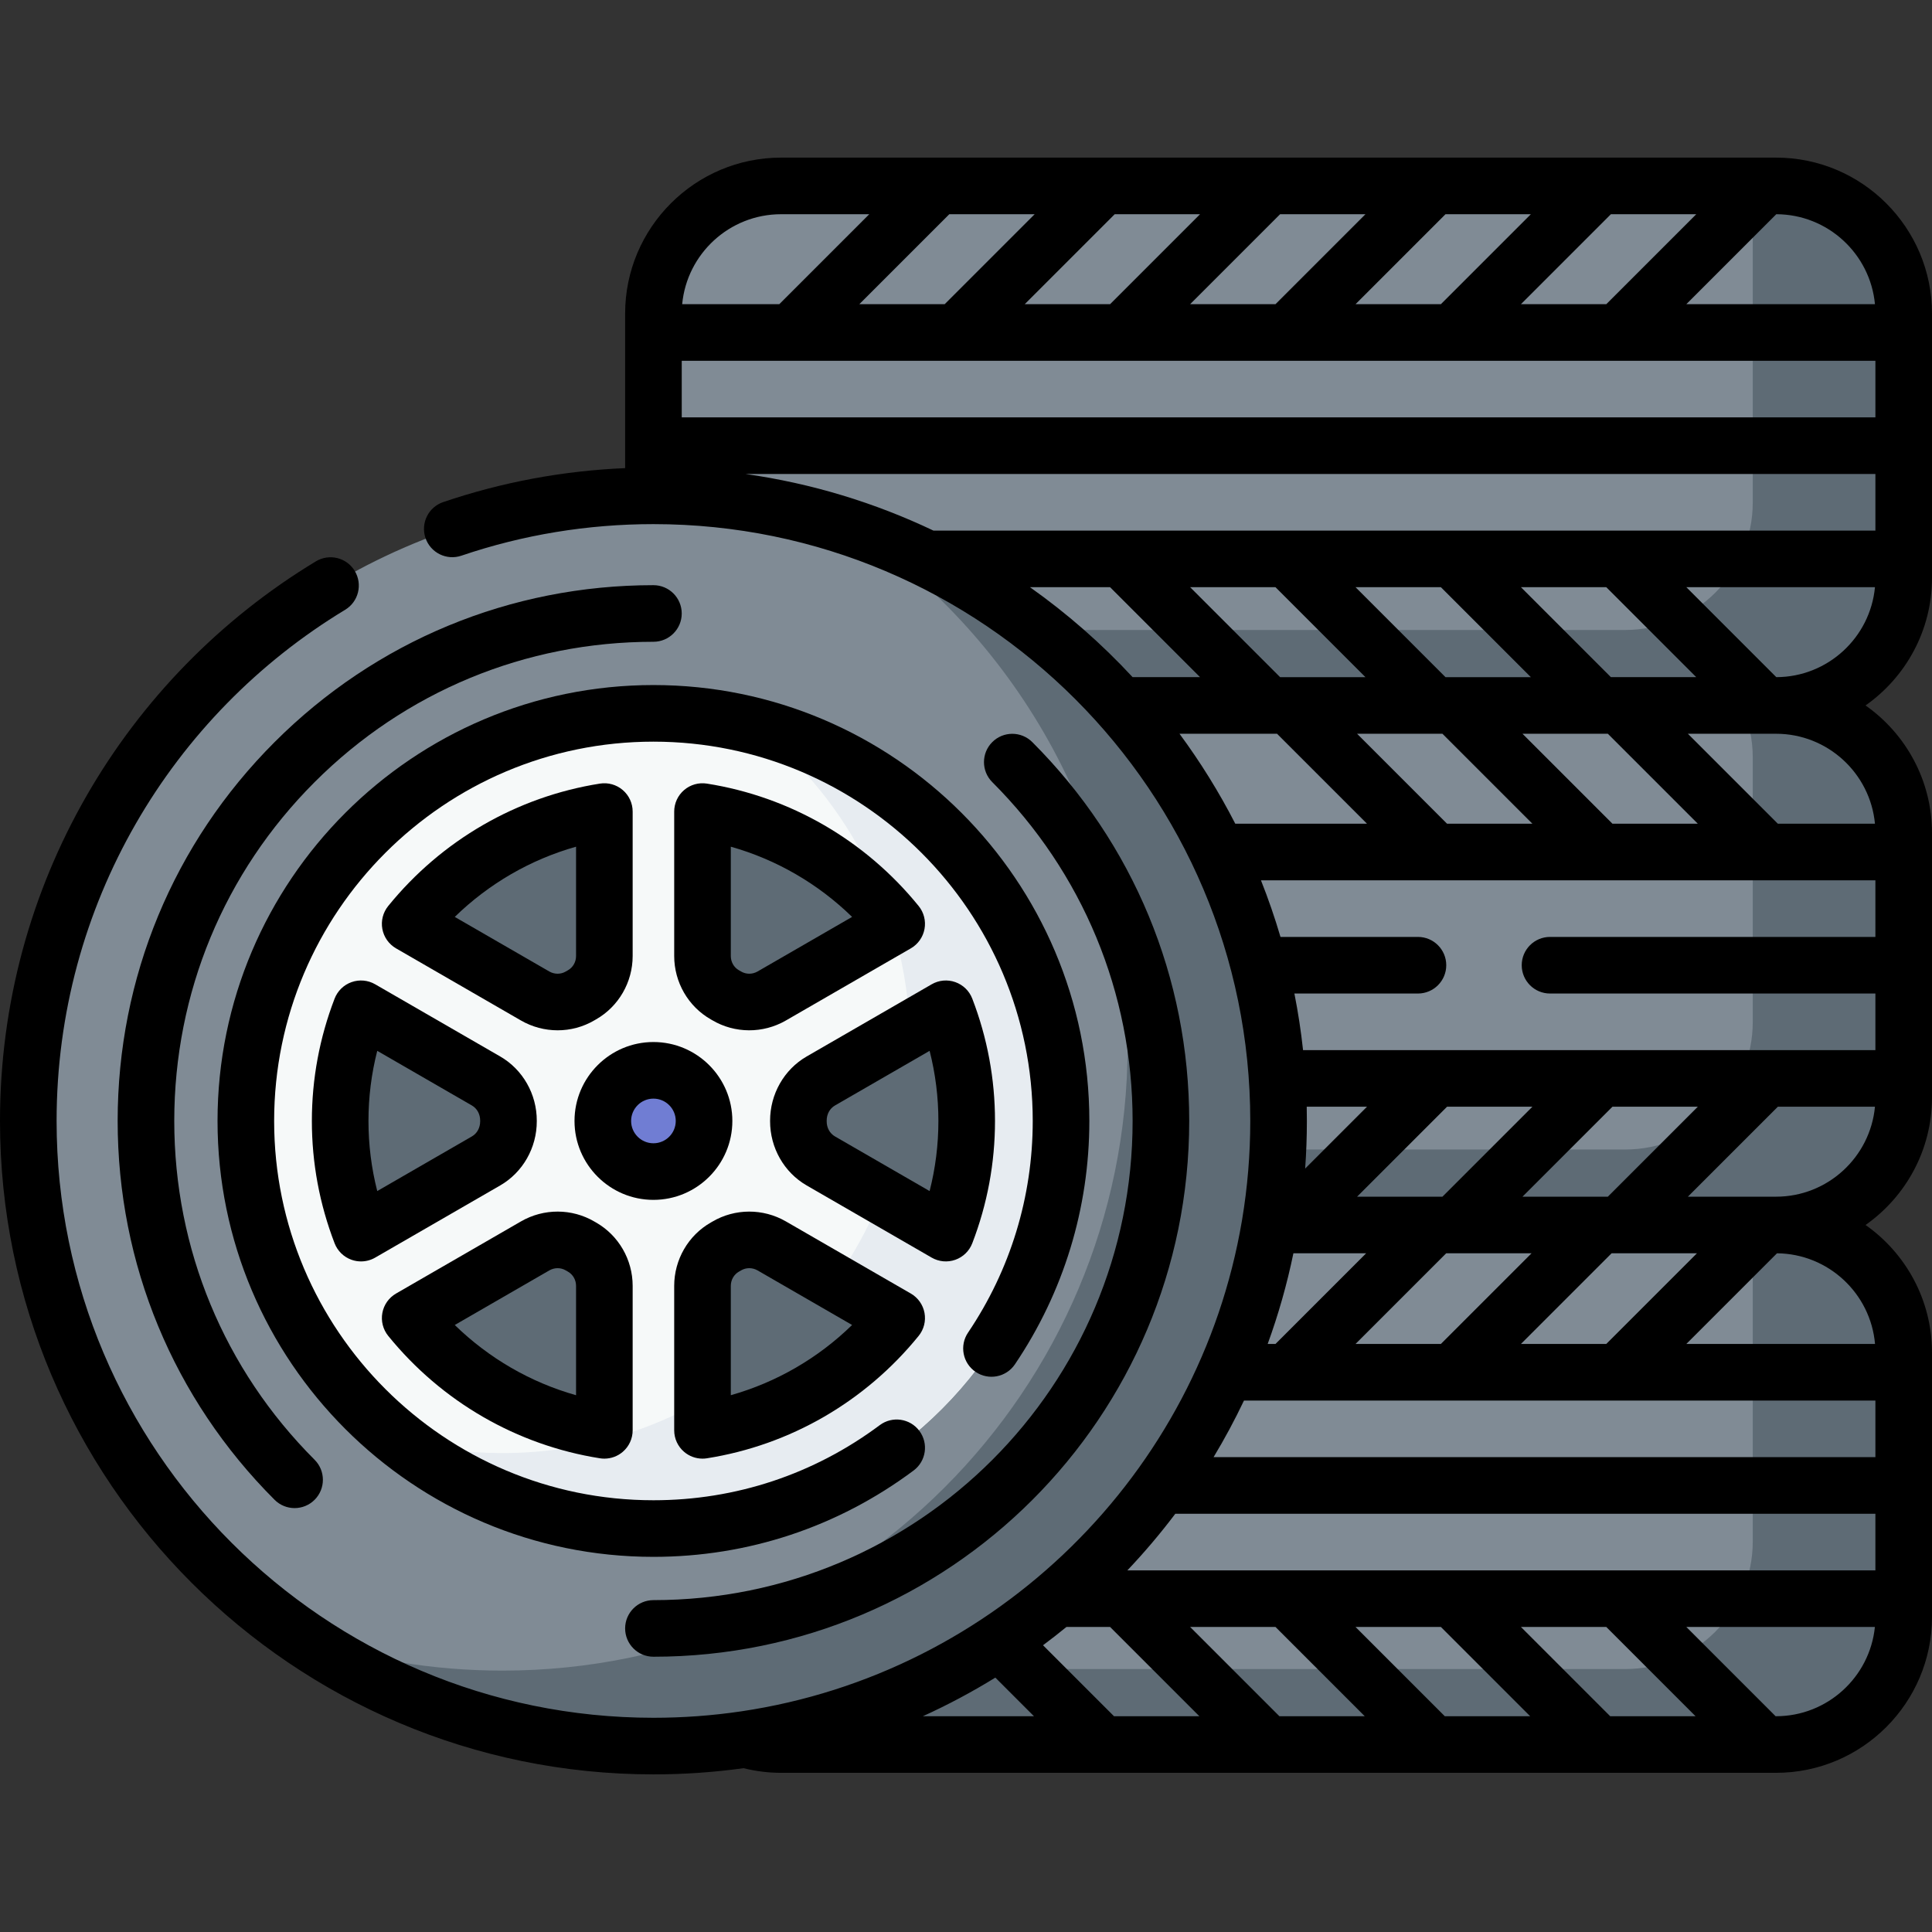
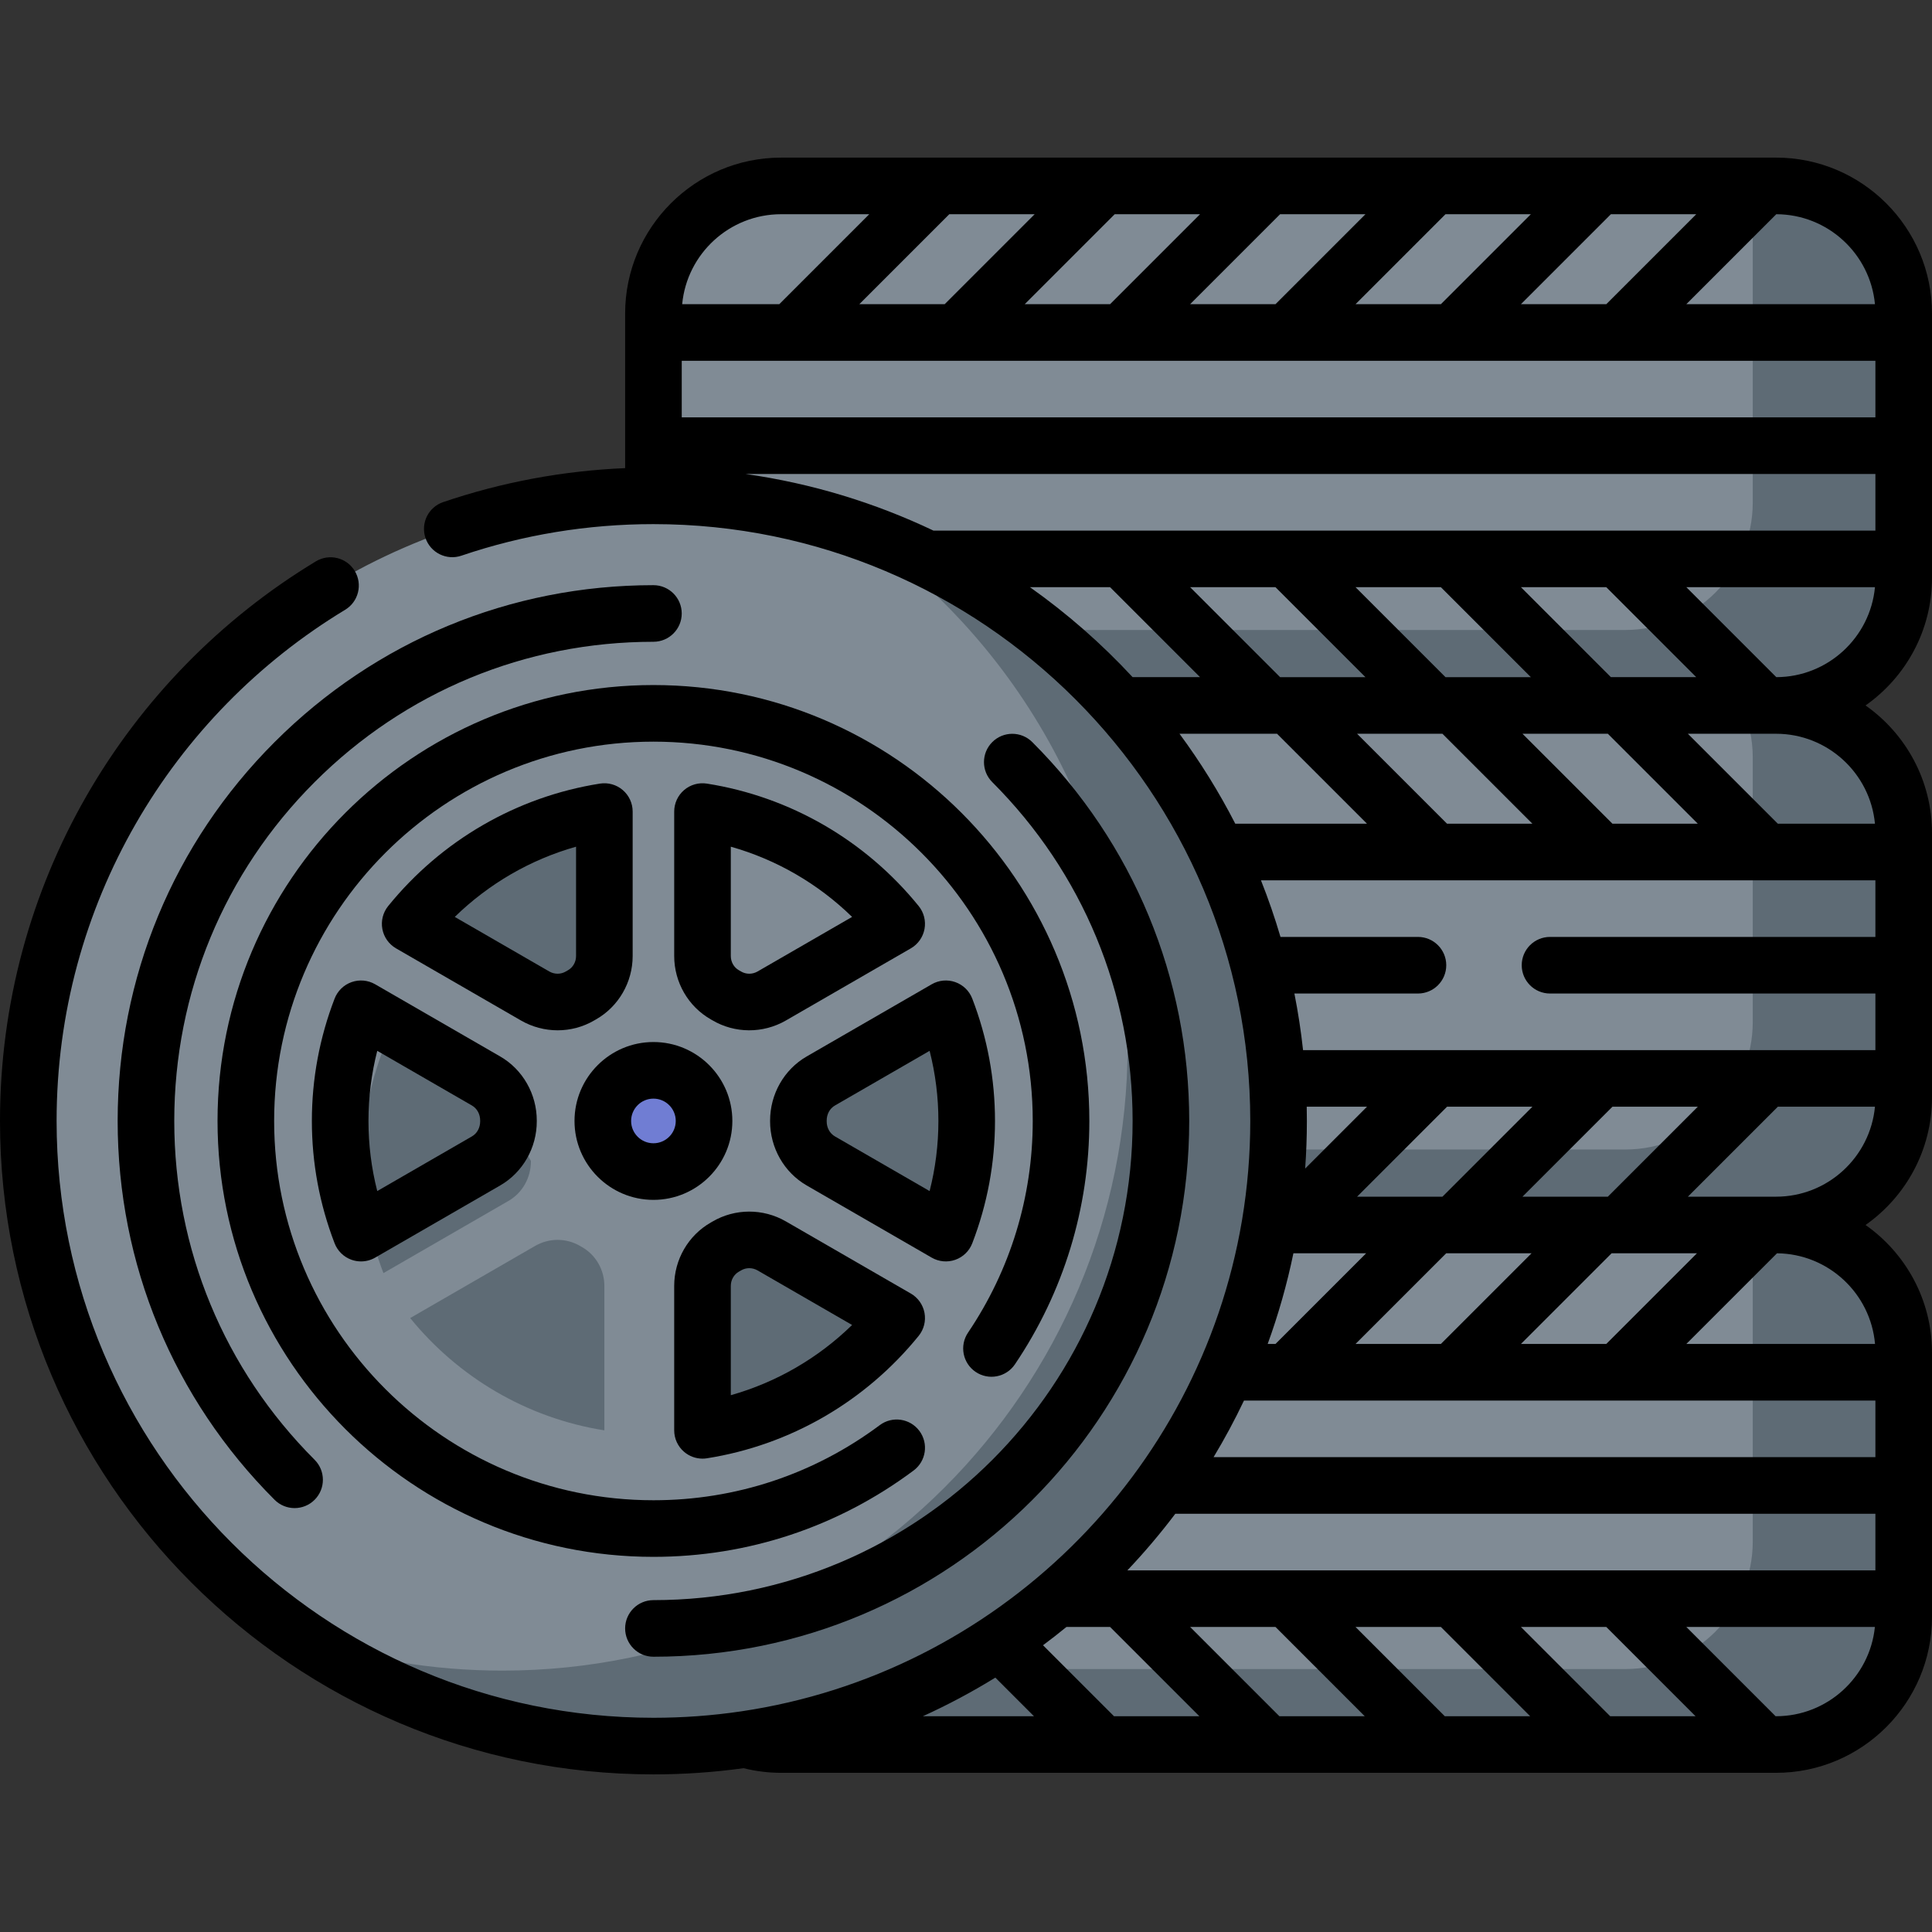
<svg xmlns="http://www.w3.org/2000/svg" id="Capa_1" height="512" viewBox="0 0 512 512" width="512">
  <rect x="0" y="0" width="512" height="512" fill="#333333" stroke="none" />
  <ellipse cx="173.167" cy="297.064" fill="#808b95" rx="165.667" ry="165.667" transform="matrix(.707 -.707 .707 .707 -159.336 209.455)" />
  <path d="m226.473 140.162c43.682 29.83 72.36 80.014 72.36 136.901 0 91.495-74.171 165.667-165.667 165.667-18.649 0-36.578-3.083-53.307-8.765 26.574 18.147 58.699 28.765 93.307 28.765 91.495 0 165.667-74.171 165.667-165.667 0-72.845-47.017-134.708-112.36-156.901z" fill="#5e6b75" />
-   <circle cx="173.167" cy="297.064" fill="#f6f9f9" r="108.018" />
-   <path d="m200.289 192.495c24.901 19.805 40.896 50.353 40.896 84.569 0 59.562-48.457 108.018-108.018 108.018-9.364 0-18.452-1.199-27.122-3.45 18.446 14.671 41.777 23.45 67.122 23.45 59.562 0 108.018-48.457 108.018-108.018 0-50.198-34.419-92.506-80.896-104.569z" fill="#e7ecf1" />
  <circle cx="173.167" cy="297.064" fill="#707dd3" r="13.415" />
  <g fill="#5e6b75">
    <path d="m160.162 253.353v-38.281c-20.669 3.266-38.818 14.187-51.459 29.758l33.112 19.117c3.689 2.13 8.245 2.142 11.917-.018.166-.097.332-.194.499-.289 3.688-2.096 5.931-6.045 5.931-10.287z" />
-     <path d="m204.518 263.947 33.112-19.117c-12.641-15.571-30.79-26.492-51.459-29.758v38.281c0 4.242 2.243 8.191 5.931 10.287.167.095.334.191.499.289 3.672 2.16 8.228 2.148 11.917.018z" />
-     <path d="m134.752 297.064c0-.023 0-.046 0-.07.008-4.33-2.196-8.361-5.946-10.526l-33.134-19.13c-3.555 9.236-5.524 19.252-5.524 29.725s1.969 20.489 5.524 29.725l33.133-19.13c3.75-2.165 5.954-6.196 5.946-10.526.001-.022.001-.045.001-.068z" />
+     <path d="m134.752 297.064l-33.134-19.13c-3.555 9.236-5.524 19.252-5.524 29.725s1.969 20.489 5.524 29.725l33.133-19.13c3.75-2.165 5.954-6.196 5.946-10.526.001-.022.001-.045.001-.068z" />
    <path d="m250.661 267.339-33.134 19.13c-3.75 2.165-5.954 6.196-5.946 10.526v.139c-.008 4.33 2.196 8.361 5.946 10.526l33.133 19.13c3.555-9.236 5.524-19.252 5.524-29.725s-1.968-20.491-5.523-29.726z" />
    <path d="m141.815 330.181-33.112 19.117c12.641 15.571 30.791 26.492 51.459 29.758v-38.281c0-4.242-2.243-8.191-5.931-10.287-.167-.095-.334-.191-.499-.289-3.672-2.16-8.228-2.148-11.917-.018z" />
    <path d="m186.171 340.775v38.281c20.669-3.266 38.818-14.187 51.459-29.757l-33.112-19.117c-3.689-2.13-8.245-2.142-11.916.018-.166.097-.332.194-.499.289-3.689 2.094-5.932 6.043-5.932 10.286z" />
  </g>
  <path d="m470.673 324.634h-134.136c-11.807 70.477-68.102 125.868-139.032 136.312 3.013.879 6.192 1.37 9.489 1.37h263.679c18.682 0 33.827-15.145 33.827-33.827v-70.028c0-18.682-15.145-33.827-33.827-33.827z" fill="#808b95" />
  <path d="m470.673 49.27h-263.679c-18.682 0-33.827 15.145-33.827 33.827v48.3c49.222 0 93.421 21.474 123.764 55.555h173.742c18.682 0 33.827-15.145 33.827-33.827v-70.028c0-18.682-15.145-33.827-33.827-33.827z" fill="#808b95" />
  <path d="m470.673 186.952h-173.742c26.06 29.27 41.902 67.838 41.902 110.112 0 9.395-.794 18.603-2.297 27.57h134.136c18.682 0 33.827-15.145 33.827-33.827v-70.028c.001-18.682-15.144-33.827-33.826-33.827z" fill="#808b95" />
  <path d="m470.673 324.634h-9.13c1.894 4.222 2.957 8.899 2.957 13.827v70.028c0 18.682-15.145 33.827-33.827 33.827h-177.799c-16.881 9.283-35.553 15.712-55.37 18.63 3.013.879 6.192 1.37 9.489 1.37h263.679c18.682 0 33.827-15.145 33.827-33.827v-70.028c.001-18.682-15.144-33.827-33.826-33.827z" fill="#5e6b75" />
  <path d="m470.673 49.27h-9.13c1.894 4.222 2.957 8.899 2.957 13.827v70.028c0 18.682-15.145 33.827-33.827 33.827h-154.975c7.649 6.037 14.759 12.729 21.233 20h173.742c18.682 0 33.827-15.145 33.827-33.827v-70.028c0-18.682-15.145-33.827-33.827-33.827z" fill="#5e6b75" />
  <path d="m470.673 186.952h-9.13c1.894 4.223 2.957 8.899 2.957 13.827v70.028c0 18.682-15.145 33.827-33.827 33.827h-92.017c-.309 6.78-1.023 13.455-2.12 20h134.136c18.682 0 33.827-15.145 33.827-33.827v-70.028c.001-18.682-15.144-33.827-33.826-33.827z" fill="#5e6b75" />
  <path d="m165.667 431.55c0 4.142 3.358 7.5 7.5 7.5 78.472 0 141.987-63.504 141.987-141.987 0-37.926-14.769-73.582-41.587-100.399-2.929-2.929-7.678-2.929-10.606 0-2.929 2.929-2.929 7.678 0 10.606 23.985 23.984 37.193 55.874 37.193 89.793 0 70.183-56.795 126.987-126.987 126.987-4.143 0-7.5 3.358-7.5 7.5z" />
  <path d="m173.167 155.077c-37.926 0-73.582 14.77-100.399 41.587-26.819 26.817-41.588 62.474-41.588 100.399 0 37.926 14.769 73.582 41.587 100.4 1.464 1.464 3.384 2.197 5.303 2.197s3.839-.732 5.303-2.197c2.929-2.929 2.929-7.678 0-10.606-23.985-23.985-37.193-55.874-37.193-89.793s13.208-65.809 37.193-89.793c23.984-23.985 55.874-37.194 89.793-37.194 4.142 0 7.5-3.358 7.5-7.5s-3.357-7.5-7.499-7.5z" />
  <path d="m173.167 181.545c-63.697 0-115.518 51.821-115.518 115.518s51.821 115.518 115.518 115.518c25.042 0 48.885-7.913 68.95-22.884 3.32-2.477 4.003-7.176 1.526-10.496s-7.176-4.003-10.496-1.526c-17.455 13.023-38.195 19.907-59.98 19.907-55.426 0-100.518-45.092-100.518-100.518s45.092-100.518 100.518-100.518 100.518 45.092 100.518 100.518c0 20.083-5.93 39.48-17.148 56.096-2.318 3.433-1.414 8.095 2.019 10.413 3.432 2.316 8.094 1.414 10.413-2.019 12.899-19.104 19.717-41.404 19.717-64.489-.001-63.698-51.823-115.52-115.519-115.52z" />
  <path d="m194.082 297.063c0-11.532-9.382-20.915-20.915-20.915-11.532 0-20.915 9.382-20.915 20.915s9.382 20.915 20.915 20.915c11.532.001 20.915-9.382 20.915-20.915zm-26.83 0c0-3.261 2.653-5.915 5.915-5.915s5.915 2.653 5.915 5.915-2.653 5.915-5.915 5.915c-3.262.001-5.915-2.653-5.915-5.915z" />
  <path d="m104.953 251.325 33.112 19.117c5.971 3.448 13.434 3.502 19.463-.046l.408-.236c5.999-3.409 9.725-9.849 9.725-16.808v-38.281c0-2.193-.96-4.277-2.628-5.702s-3.873-2.047-6.042-1.706c-22.027 3.48-41.955 15.001-56.111 32.439-1.384 1.705-1.951 3.93-1.553 6.089.4 2.16 1.725 4.036 3.626 5.134zm47.709-26.944v28.971c0 1.575-.818 3.018-2.137 3.767l-.597.345c-1.326.779-2.998.775-4.363-.013l-25.047-14.46c9.036-8.812 20.073-15.201 32.144-18.61z" />
  <path d="m188.797 270.392c5.934 3.492 13.394 3.559 19.471.05l33.112-19.117c1.901-1.098 3.227-2.974 3.625-5.133s-.169-4.385-1.553-6.089c-14.156-17.438-34.083-28.958-56.112-32.439-2.168-.343-4.375.281-6.042 1.706s-2.628 3.509-2.628 5.702v38.281c0 6.958 3.727 13.399 9.725 16.807zm4.874-46.01c12.072 3.408 23.108 9.797 32.144 18.609l-25.046 14.46c-1.366.789-3.038.792-4.37.009l-.591-.341c-1.318-.749-2.137-2.192-2.137-3.767z" />
  <path d="m93.172 260.268c-2.067.731-3.711 2.33-4.499 4.377-3.997 10.385-6.024 21.293-6.024 32.419s2.027 22.034 6.024 32.419c.788 2.047 2.432 3.646 4.499 4.377.812.287 1.658.429 2.5.429 1.302 0 2.597-.339 3.75-1.005l33.134-19.129c5.994-3.46 9.709-9.988 9.696-17.021v-.125c.014-7.047-3.702-13.575-9.696-17.035l-33.134-19.13c-1.898-1.097-4.182-1.308-6.25-.576zm31.884 32.695c1.378.796 2.199 2.297 2.196 4.031v.153c.003 1.719-.817 3.221-2.196 4.017l-25.081 14.48c-1.546-6.057-2.327-12.276-2.327-18.581 0-6.304.78-12.524 2.327-18.581z" />
  <path d="m253.161 333.859c2.067-.731 3.711-2.33 4.5-4.376 3.998-10.385 6.024-21.292 6.024-32.419 0-11.126-2.027-22.034-6.024-32.419-.788-2.047-2.432-3.646-4.499-4.377s-4.351-.521-6.25.576l-33.134 19.13c-5.994 3.46-9.709 9.988-9.696 17.043v.104c-.013 7.047 3.703 13.574 9.696 17.035l33.133 19.129c1.872 1.08 4.154 1.315 6.25.574zm-31.884-32.695c-1.378-.796-2.199-2.298-2.196-3.987v-.197c-.003-1.72.818-3.221 2.196-4.017l25.081-14.48c1.546 6.057 2.327 12.276 2.327 18.581s-.78 12.524-2.327 18.581z" />
-   <path d="m158.992 386.463c.39.062.781.092 1.17.092 1.773 0 3.504-.629 4.872-1.798 1.667-1.425 2.628-3.509 2.628-5.702v-38.281c0-6.958-3.727-13.398-9.73-16.811l-.397-.229c-5.974-3.514-13.434-3.533-19.469-.049l-33.112 19.117c-1.901 1.098-3.227 2.974-3.625 5.133s.169 4.385 1.553 6.089c14.155 17.439 34.083 28.959 56.11 32.439zm-13.427-49.787c1.365-.788 3.038-.792 4.355-.018.202.12.406.237.604.35 1.318.749 2.137 2.192 2.137 3.767v28.971c-12.071-3.408-23.107-9.797-32.143-18.609z" />
  <path d="m181.299 384.757c1.368 1.168 3.099 1.798 4.872 1.798.389 0 .781-.03 1.17-.092 22.028-3.481 41.955-15.001 56.111-32.438 1.384-1.705 1.951-3.93 1.553-6.089-.399-2.159-1.724-4.035-3.625-5.133l-33.112-19.117c-6.034-3.484-13.495-3.466-19.478.054l-.394.228c-6 3.409-9.726 9.85-9.726 16.808v38.281c.001 2.192.961 4.276 2.629 5.7zm12.372-43.983c0-1.574.819-3.017 2.132-3.764.204-.116.407-.233.601-.348.66-.388 1.404-.582 2.155-.582.758 0 1.522.198 2.209.595l25.046 14.46c-9.035 8.812-20.071 15.201-32.143 18.609z" />
  <path d="m470.673 41.77h-263.679c-22.788 0-41.327 18.54-41.327 41.328v40.96c-16.485.702-32.672 3.721-48.219 9.002-3.922 1.332-6.021 5.591-4.689 9.514 1.332 3.922 5.593 6.022 9.514 4.689 16.342-5.55 33.466-8.365 50.895-8.365 87.213 0 158.167 70.953 158.167 158.167 0 8.901-.74 17.633-2.16 26.137-.022.115-.042.231-.059.347-11.357 67.088-65.103 119.947-132.63 129.967-.059.008-.117.017-.176.026-7.556 1.113-15.283 1.689-23.143 1.689-87.214-.001-158.167-70.954-158.167-158.168 0-57.157 30.404-107.618 76.472-135.463 3.544-2.143 4.681-6.753 2.539-10.298-2.142-3.544-6.752-4.683-10.298-2.539-50.545 30.55-83.713 85.875-83.713 148.3 0 95.485 77.682 173.167 173.167 173.167 8.1 0 16.072-.56 23.879-1.641 3.274.814 6.613 1.227 9.948 1.227h263.679c22.788 0 41.327-18.54 41.327-41.327v-70.028c0-13.97-6.968-26.343-17.611-33.827 10.643-7.484 17.611-19.857 17.611-33.827v-70.028c0-13.97-6.968-26.343-17.611-33.827 10.643-7.484 17.611-19.857 17.611-33.827v-70.028c0-22.788-18.539-41.327-41.327-41.327zm26.327 206.523h-86.228c-4.142 0-7.5 3.358-7.5 7.5s3.358 7.5 7.5 7.5h86.228v15h-151.677c-.549-5.068-1.317-10.071-2.295-15h32.745c4.142 0 7.5-3.358 7.5-7.5s-3.358-7.5-7.5-7.5h-36.43c-1.5-5.101-3.228-10.105-5.174-15h162.831zm-198.236 167.867c4.509-4.753 8.753-9.761 12.706-15h185.53v15zm127.955 38.656-23.656-23.656h22.62l23.656 23.656zm-43.833 0-23.656-23.656h22.62l23.656 23.656zm-43.833 0-23.656-23.656h22.62l23.656 23.656zm-43.832 0-18.81-18.81c2.106-1.569 4.176-3.185 6.207-4.846h11.567l23.656 23.656zm34.447-83.656h167.332v15h-175.392c2.923-4.851 5.615-9.856 8.06-15zm52.183-215.549 23.841 23.841h-22.62l-23.841-23.841zm1.631 62.682-23.841-23.841h22.62l23.841 23.841zm-45.464-62.682 23.841 23.841h-22.62l-23.841-23.841zm.411 38.841 23.841 23.841h-34.91c-4.289-8.363-9.24-16.332-14.781-23.841zm20.801 161.708 24.026-24.026h22.62l-24.026 24.026zm.411-39.026 23.841-23.841h22.62l-23.841 23.841zm-13.763-7.45c.302-4.168.456-8.377.456-12.621 0-1.26-.014-2.517-.041-3.771h15.977zm-3.114 22.45h19.279l-24.026 24.026h-2.07c2.829-7.767 5.117-15.79 6.817-24.026zm104.132 24.026 24.024-24.024c13.629.126 24.817 10.662 25.98 24.024zm-21.213 0h-22.62l24.026-24.026h22.62zm-22.209-39.026 23.841-23.841h22.62l-23.841 23.841zm23.841-98.841-23.841-23.841h22.62l23.841 23.841zm1.906-38.841c-.014 0-2.316 0-2.316 0l-23.841-23.841h22.62l23.841 23.841zm17.675-23.841h49.987c-1.255 13.334-12.496 23.808-26.146 23.841zm-199.532-15c-15.48-7.371-32.219-12.51-49.798-15h299.434v15zm249.636-45v15h-316.333v-15zm-222.807-38.841-23.842 23.841h-22.62l23.842-23.841zm43.833 0-23.841 23.841h-22.62l23.842-23.841zm43.833 0-23.841 23.841h-22.62l23.841-23.841zm43.833 0-23.841 23.841h-22.62l23.841-23.841zm43.833 0-23.842 23.841h-22.62l23.841-23.841zm47.358 23.841h-49.987l23.841-23.841c13.65.033 24.891 10.506 26.146 23.841zm-289.889-23.841h23.367l-23.842 23.841h-25.735c1.256-13.356 12.531-23.841 26.21-23.841zm65.958 98.841h21.232l23.841 23.841h-17.869c-8.206-8.854-17.324-16.851-27.204-23.841zm-9.176 288.973 10.232 10.232h-29.437c6.634-3.015 13.047-6.436 19.205-10.232zm206.897 10.232h-.121l-23.656-23.656h49.969c-1.342 13.267-12.577 23.656-26.192 23.656zm-23.366-137.682 23.841-23.841h25.735c-1.257 13.355-12.532 23.841-26.21 23.841zm49.576-98.841h-25.735l-23.841-23.841h23.366c13.678 0 24.953 10.486 26.21 23.841z" />
</svg>